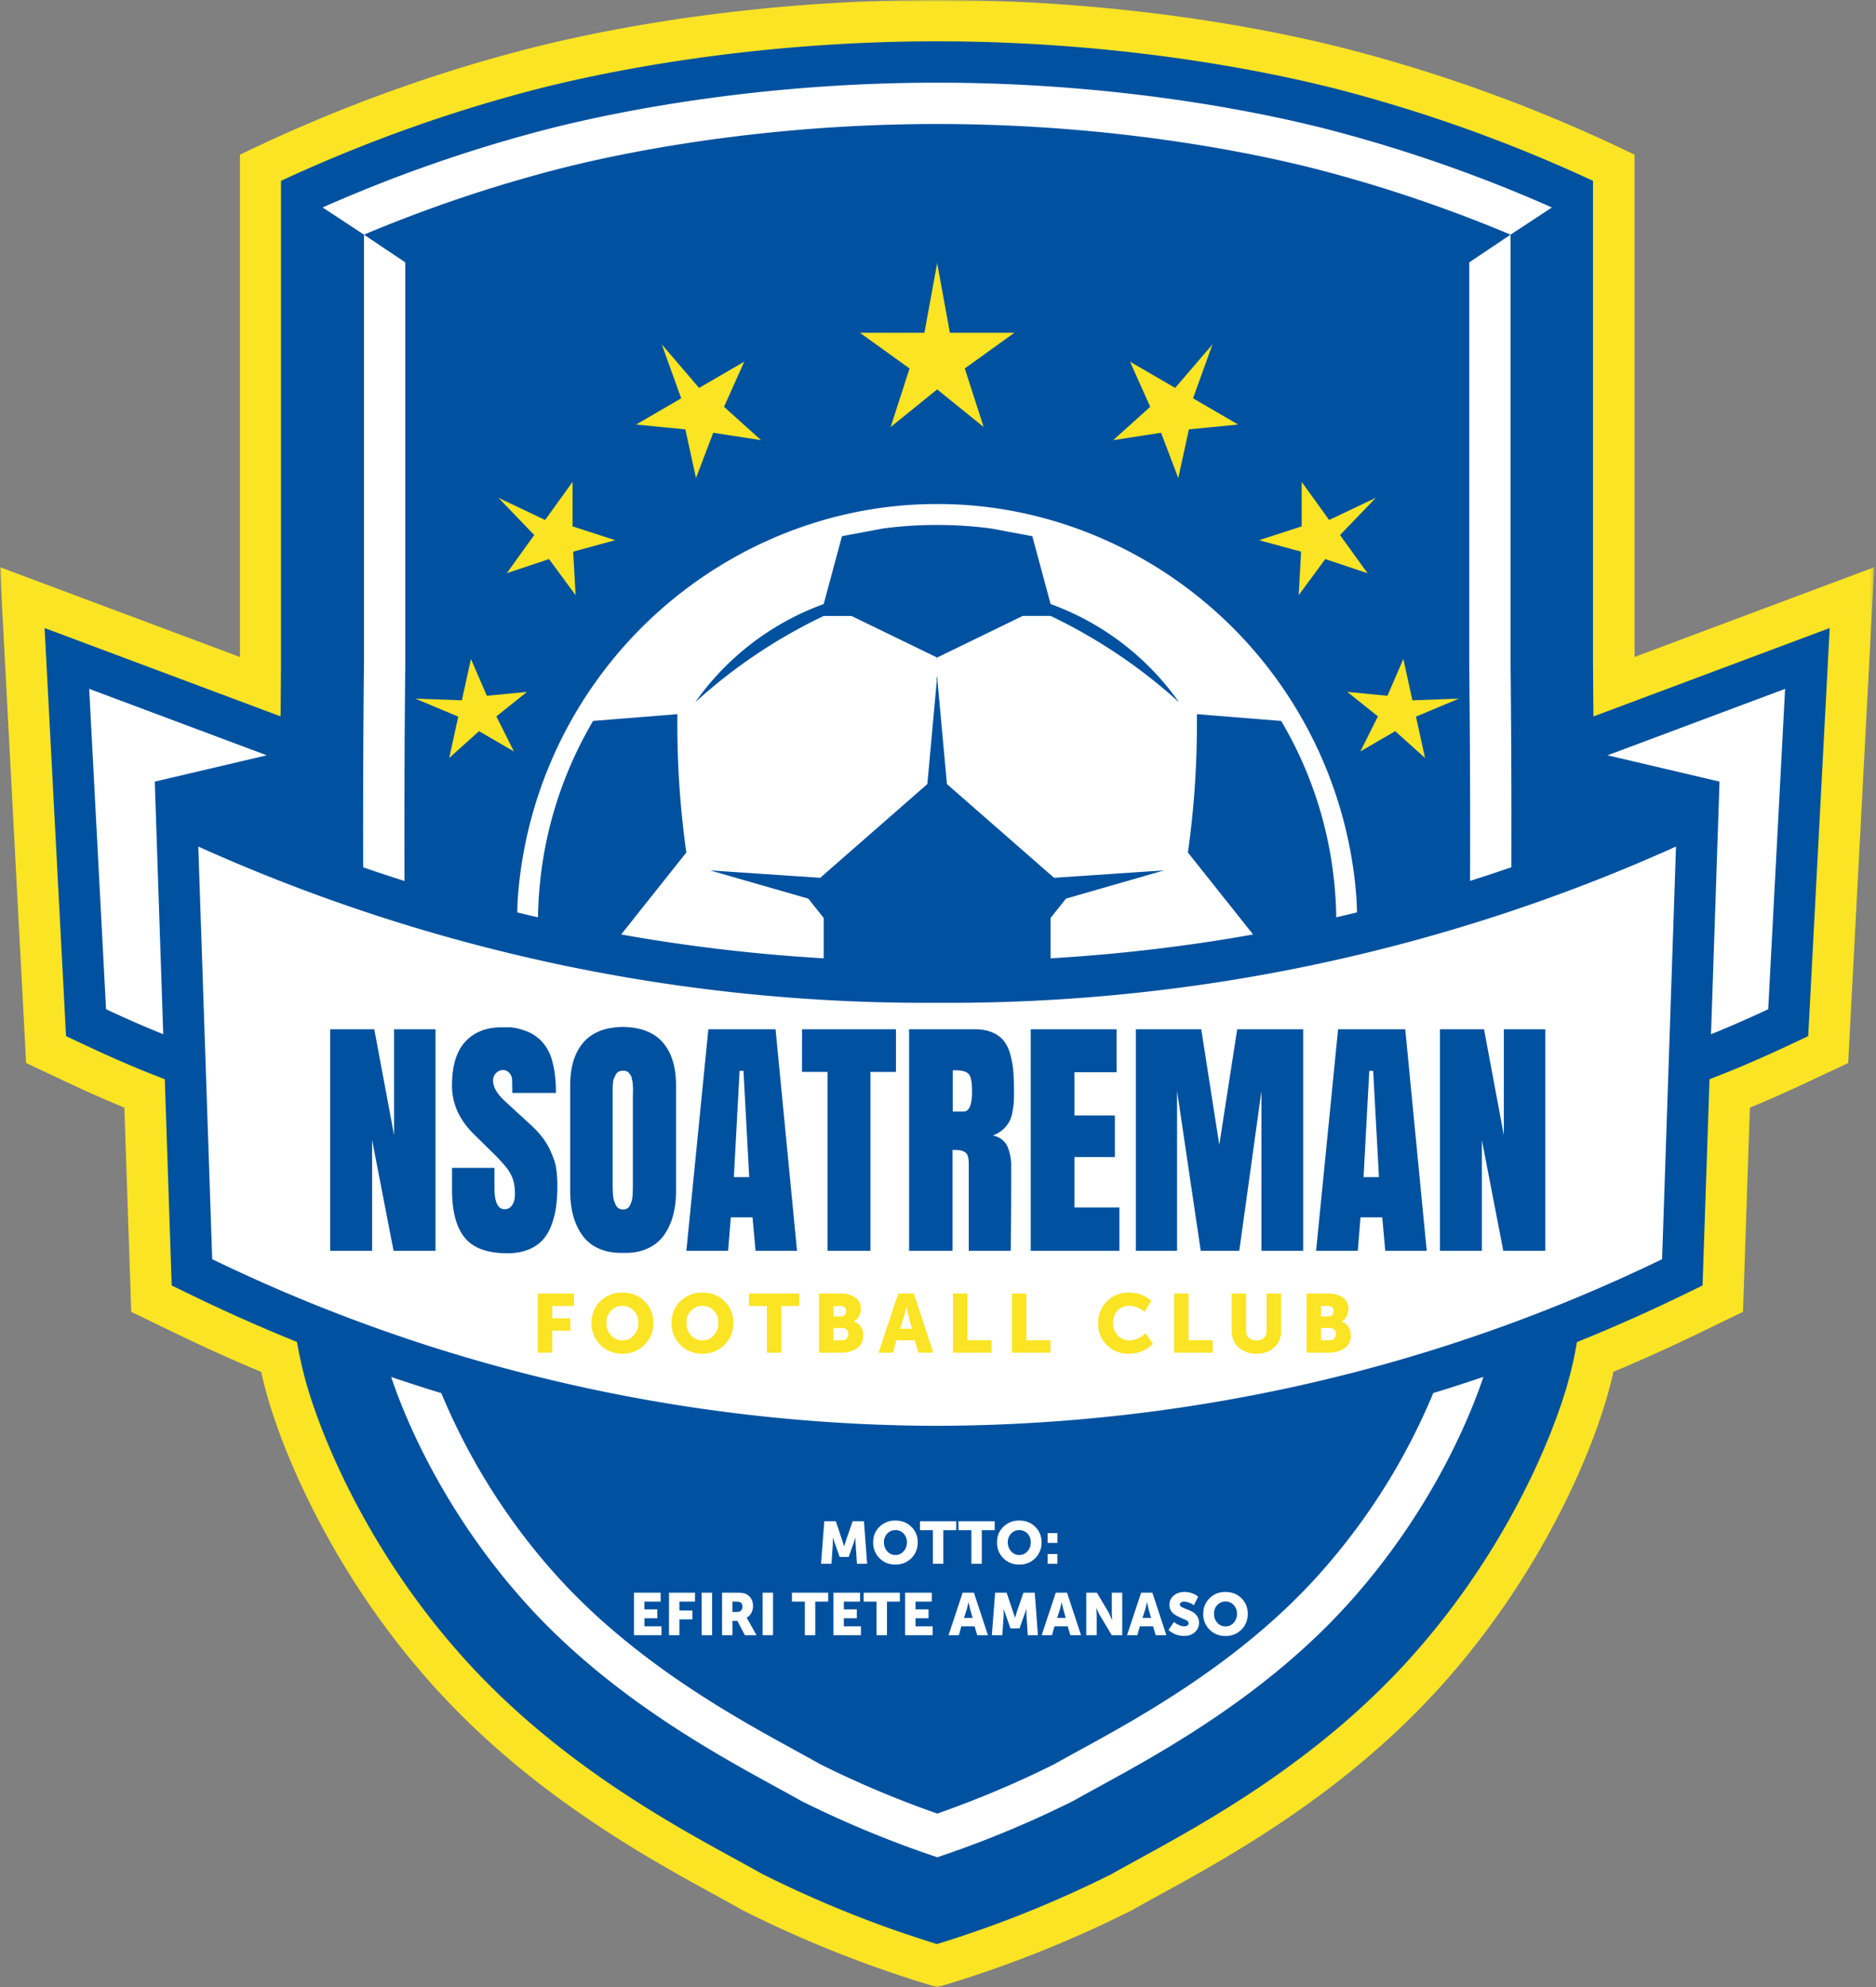
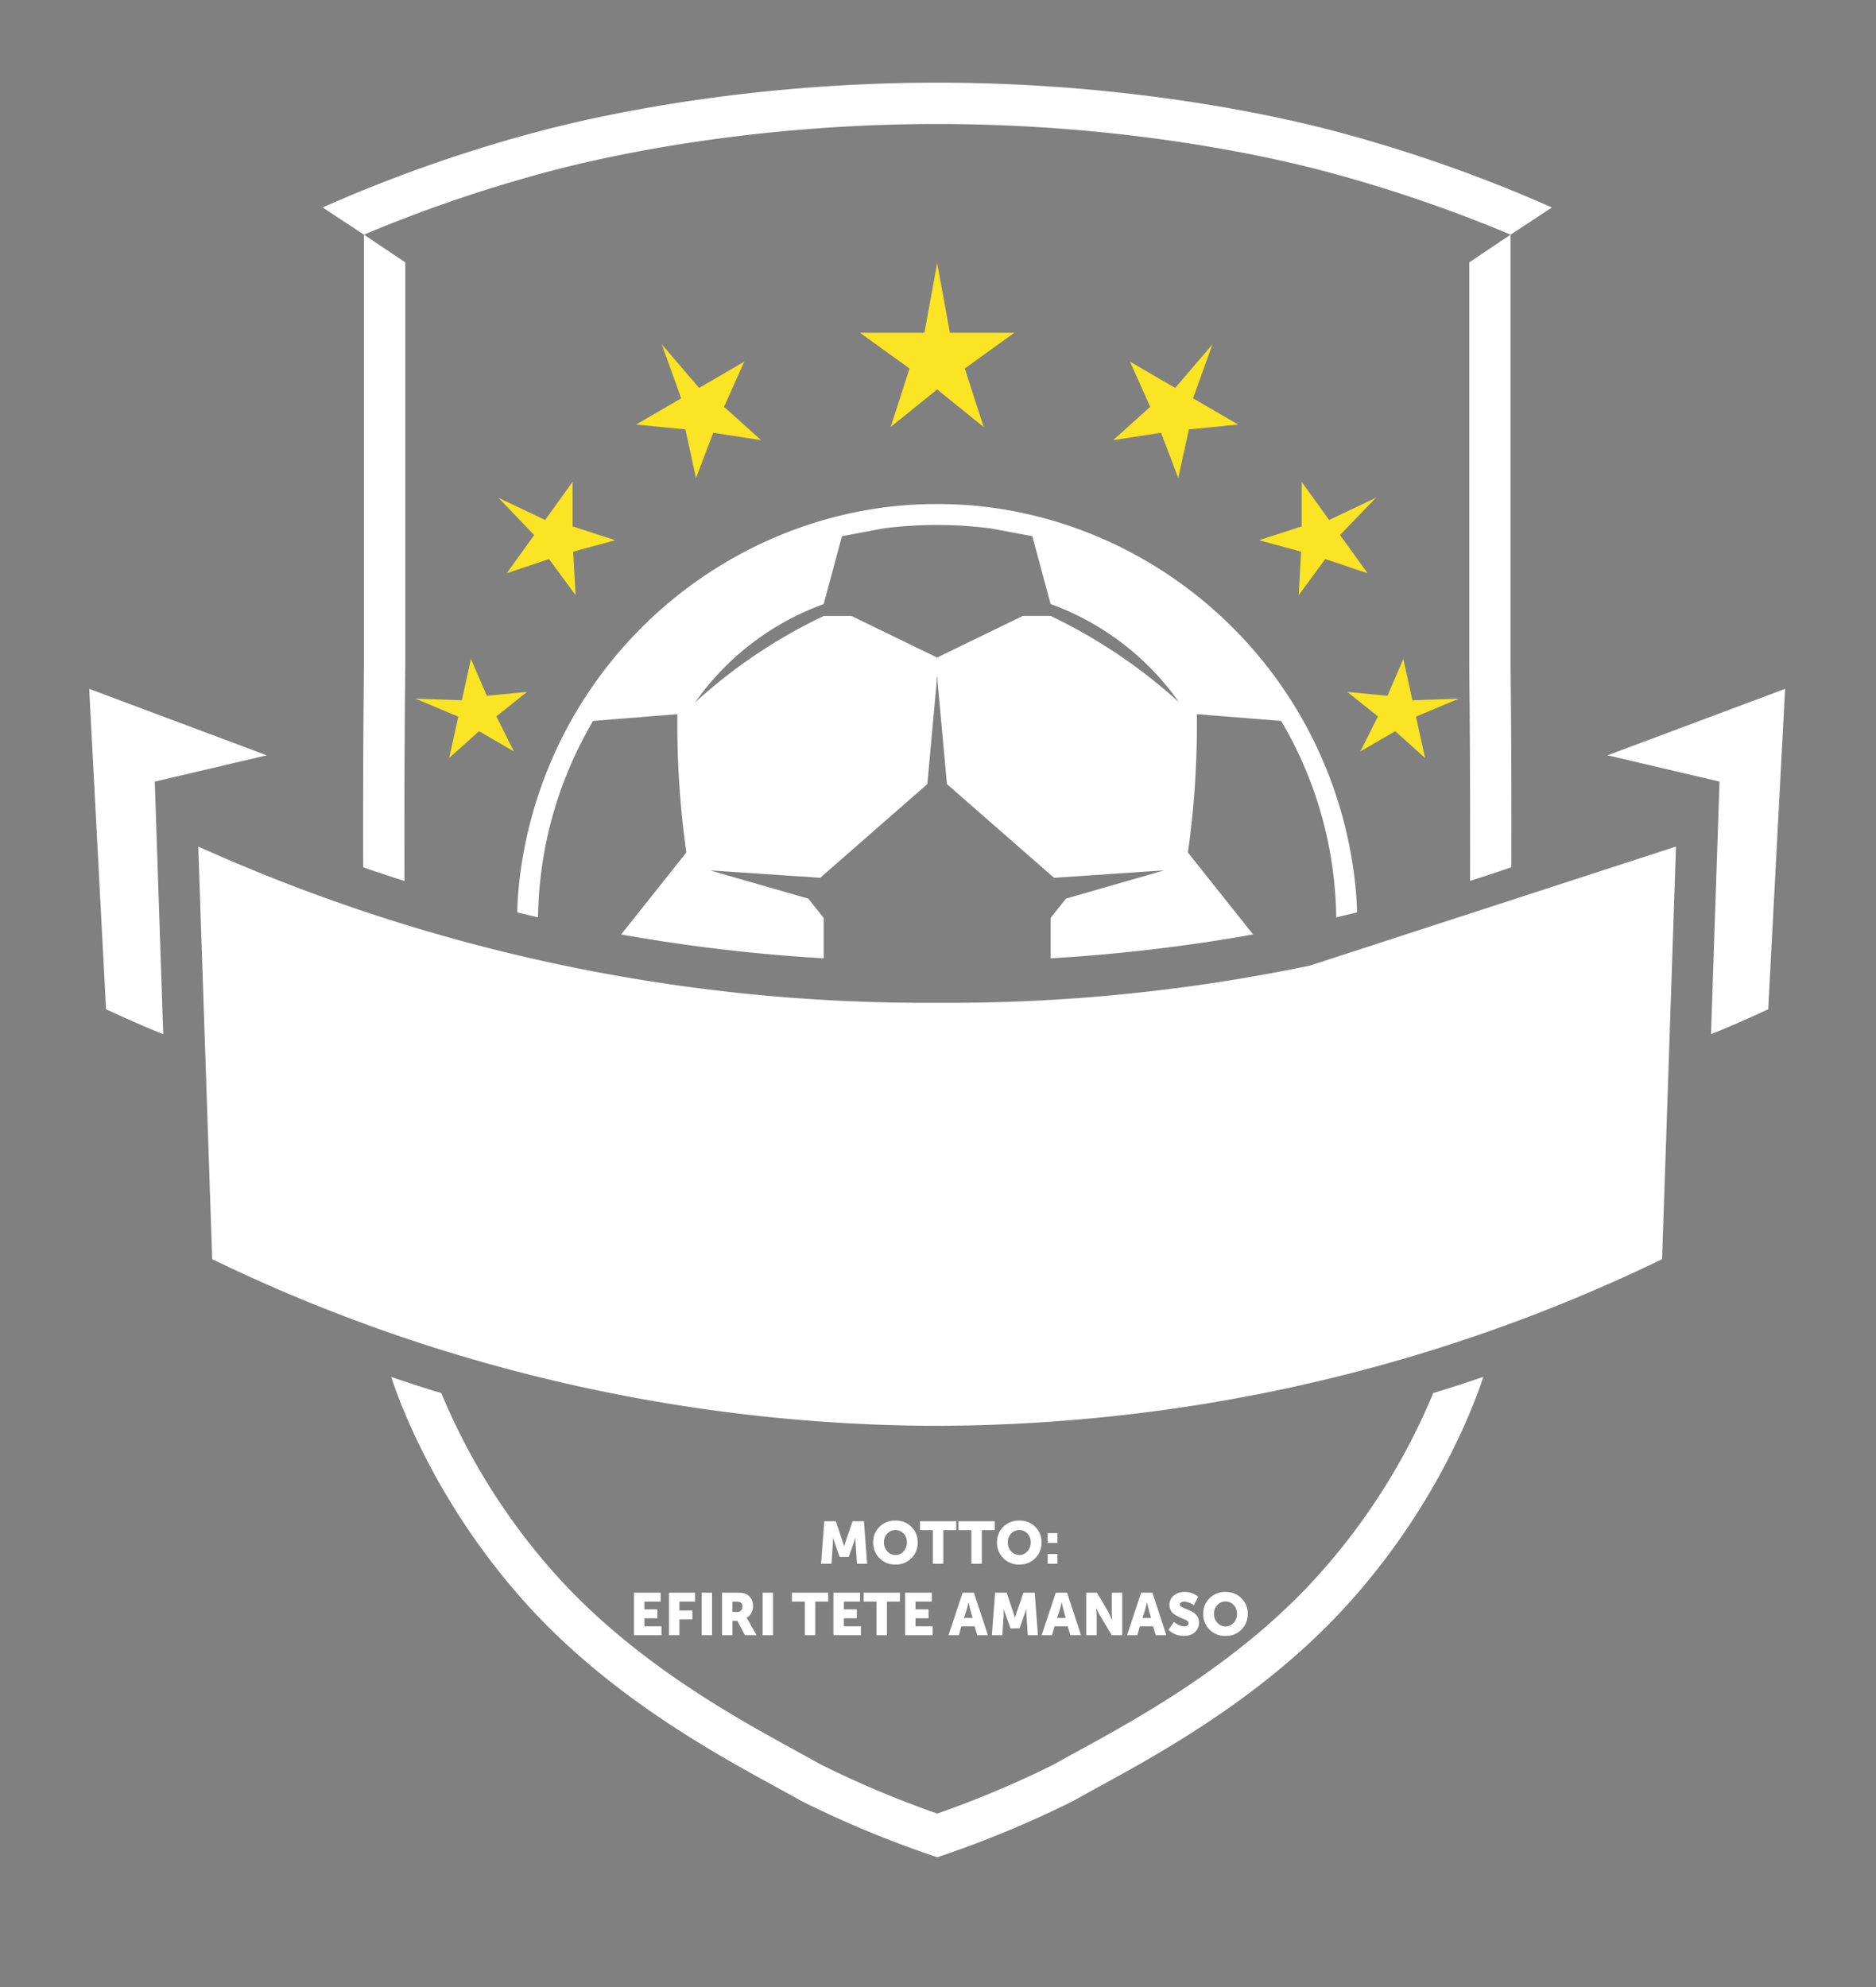
<svg xmlns="http://www.w3.org/2000/svg" width="472" height="500" fill="none">
  <rect width="100%" height="100%" fill="#808080" stroke="none" />
  <mask id="a" width="472" height="500" x="0" y="0" maskUnits="userSpaceOnUse" style="mask-type:luminance">
    <path fill="#fff" d="M0 0h471.56v500H0V0Z" />
  </mask>
  <g mask="url(#a)">
-     <path fill="#FAE424" d="M411.26 165.29V38.93a386.8 386.8 0 0 0-70.75-26.2C330.96 10.22 290.52-.01 235.69 0c-54.7.01-95.05 10.23-104.57 12.73a386.76 386.76 0 0 0-70.75 26.2v126.38L0 142.71l6.57 124.76 11.28 5.3a324.29 324.29 0 0 0 13.44 5.92l1.73 51.38 11.3 5.47c7.02 3.4 14.16 6.61 21.38 9.64a114 114 0 0 0 3.66 12.7c2.23 6.46 13.02 36.49 39.3 65.88 28.2 31.52 62.68 48 78.24 56.9A295.85 295.85 0 0 0 235.81 500a295.98 295.98 0 0 0 48.92-19.34c15.56-8.9 50.04-25.38 78.24-56.9 26.28-29.4 37.07-59.42 39.3-65.89 1.44-4.14 2.64-8.14 3.67-12.72 7.19-3.02 14.3-6.22 21.3-9.61l11.3-5.48 1.73-51.37a309.69 309.69 0 0 0 13.44-5.93l11.29-5.29 6.56-124.75" />
-   </g>
-   <path fill="#00519F" d="m70.6 180.25.1-13.18V45.5a377.4 377.4 0 0 1 63-22.72c14.18-3.72 52.5-12.38 102.05-12.38h.12c49.51.01 87.77 8.66 101.93 12.38a377.27 377.27 0 0 1 63 22.72v121.46l.1 13.31 59.45-22.25-5.41 102.68-5.64 2.65c-3.84 1.8-7.75 3.53-11.62 5.16-2.49 1.05-5.03 2.04-7.57 3.03l-1.75 51.9-5.65 2.74a431.23 431.23 0 0 1-25.95 11.5 99.44 99.44 0 0 1-4.38 16.8c-3.5 10.15-14.15 36.54-37.23 62.35-23.32 26.07-51.58 41.56-68.46 50.81-2.58 1.42-4.91 2.7-6.94 3.85-14.1 7.07-28.89 13-44 17.65a286 286 0 0 1-44-17.65 505.52 505.52 0 0 0-6.94-3.84c-16.88-9.26-45.15-24.75-68.46-50.82-23.07-25.8-33.72-52.2-37.23-62.35a99.5 99.5 0 0 1-4.39-16.83 431.63 431.63 0 0 1-25.88-11.47l-5.65-2.74-1.74-51.9c-2.54-.99-5.09-1.98-7.58-3.03a317.87 317.87 0 0 1-11.61-5.16l-5.65-2.65-5.4-102.68" />
+     </g>
  <path fill="#fff" d="M101.97 166.96V66.02l-10.4-6.98v107.92a4111 4111 0 0 0-.2 51.26 433.6 433.6 0 0 0 10.4 3.44c-.05-18.16 0-36.44.2-54.7ZM380.06 167.29V59.04l-10.4 6.98V167.4c.2 18.03.25 36.17.2 54.24 3.49-1.1 6.95-2.25 10.4-3.44.04-16.97-.02-33.99-.2-50.91ZM360.61 350.49a160.88 160.88 0 0 1-28.65 45.54c-19.75 22.09-45.07 35.97-60.2 44.26a619.44 619.44 0 0 0-6.62 3.66c-9.45 4.7-19.3 8.85-29.32 12.36a255.52 255.52 0 0 1-29.34-12.36c-1.8-1.02-3.82-2.13-6.21-3.44l-.4-.22c-15.13-8.3-40.46-22.18-60.2-44.26a160.94 160.94 0 0 1-28.64-45.52c-.6-.19-1.22-.36-1.82-.54-3.6-1.12-7.2-2.3-10.79-3.52l.42 1.24c3.1 8.96 12.52 32.29 33.07 55.27 20.94 23.42 47.25 37.83 62.96 46.45 2.63 1.44 4.81 2.63 6.73 3.72 11 5.49 22.5 10.25 34.22 14.17a265.67 265.67 0 0 0 34.2-14.17c2-1.12 4.25-2.36 6.73-3.72 15.72-8.61 42.02-23.03 62.96-46.45 20.55-22.97 29.98-46.3 33.08-55.27l.43-1.26a435.27 435.27 0 0 1-10.87 3.54l-1.74.52Z" />
  <path fill="#fff" d="M91.57 59.04a356.45 356.45 0 0 1 47.48-16.14c13.37-3.52 49.57-11.7 96.76-11.7 47.13 0 83.37 8.18 96.77 11.7a357.11 357.11 0 0 1 47.48 16.14l10.4-6.84a367.1 367.1 0 0 0-55.24-19.36c-13.79-3.62-51.07-12.04-99.41-12.04-48.42 0-85.64 8.43-99.4 12.04A366.69 366.69 0 0 0 81.17 52.2M22.44 173.32l4.24 80.61c3.6 1.69 7.34 3.36 11.23 4.99 1.06.45 2.11.87 3.16 1.3l-2.13-63.56 28.17-6.62M404.45 190.04l28.18 6.62-2.14 63.56c1.05-.43 2.1-.85 3.16-1.3a305.7 305.7 0 0 0 11.23-4.99l4.25-80.61" />
-   <path fill="#fff" d="M329.58 242.95a445.41 445.41 0 0 1-93.76 9.36h-.07A445.41 445.41 0 0 1 49.89 213l3.5 103.82c17 8.23 36.66 16.34 58.89 23.2a422.93 422.93 0 0 0 123.47 18.73h.06c32.94-.12 75.83-4 123.47-18.72a418.65 418.65 0 0 0 58.9-23.21l3.5-103.82a445.6 445.6 0 0 1-92.1 29.95Z" />
-   <path fill="#00519F" d="M109.58 258.97v55.73H99.02l-5.4-27.88v27.88H83.07v-55.73h11.1l4.98 26.65v-26.65M127.66 315.33c-5.02 0-8.6-1.3-10.73-3.92-2.14-2.6-3.2-6.64-3.2-12.1v-5.46h10.67v5c0 3.6.86 5.4 2.58 5.4.8 0 1.43-.36 1.89-1.06.46-.7.69-1.62.69-2.76 0-1.5-.18-2.75-.54-3.78-.36-1.02-.9-2-1.63-2.92a45.8 45.8 0 0 0-3.57-3.83l-4.57-4.51c-3.69-3.62-5.53-7.7-5.53-12.25 0-4.94 1.11-8.62 3.33-11.03 2.22-2.42 5.28-3.63 9.16-3.63h1.9c1 0 2.3.27 3.87.8 1.58.52 2.98 1.4 4.2 2.62a11.45 11.45 0 0 1 2.77 5.1c.61 2.19.92 4.85.92 8H128.9l-.06-3.36a2.55 2.55 0 0 0-.7-1.68 2.01 2.01 0 0 0-1.5-.73c-.72 0-1.33.25-1.83.75s-.75 1.15-.75 1.94c0 1.59 1 3.31 3.03 5.18l6.54 6.01c1.06.98 1.99 1.98 2.78 3a15.76 15.76 0 0 1 1.87 3c.46 1 .83 1.89 1.12 2.7.28.8.49 1.68.6 2.62a30.99 30.99 0 0 1 .23 4c0 1.96-.12 3.74-.34 5.34-.23 1.6-.63 3.14-1.2 4.62a11.33 11.33 0 0 1-2.25 3.7 9.78 9.78 0 0 1-3.63 2.37c-1.48.58-3.2.87-5.16.87ZM156.77 304.31c.4 0 .74-.08 1.03-.26.3-.17.53-.44.7-.8.18-.37.32-.7.42-1.03.1-.33.18-.77.22-1.32a34.15 34.15 0 0 0 .09-2.46v-22.67l.02-.84a16.11 16.11 0 0 0-.03-1.87c-.01-.41-.05-.73-.1-.95l-.18-.84c-.07-.33-.17-.6-.3-.76a8.34 8.34 0 0 0-.42-.57c-.17-.2-.37-.33-.62-.42a2.68 2.68 0 0 0-.83-.12c-.42 0-.8.09-1.12.25-.31.16-.56.42-.75.78-.18.37-.34.7-.46.98-.12.3-.2.73-.24 1.3-.04.57-.06.98-.06 1.22v24.09a35.83 35.83 0 0 0 .09 2.55 6.4 6.4 0 0 0 .68 2.56c.18.4.43.69.75.88.31.2.69.3 1.11.3Zm-13.31-4.65v-26.55c0-4.64 1.1-8.24 3.3-10.8 2.2-2.55 5.5-3.86 9.92-3.93 4.54.07 7.92 1.38 10.11 3.94 2.2 2.55 3.3 6.15 3.3 10.8v26.54c0 2.26-.25 4.32-.75 6.18a15.5 15.5 0 0 1-2.28 4.94 10.04 10.04 0 0 1-4.16 3.36c-1.75.8-3.76 1.16-6.03 1.09-2.4.07-4.47-.3-6.22-1.09a10.04 10.04 0 0 1-4.16-3.36 15.48 15.48 0 0 1-2.28-4.94c-.5-1.86-.75-3.92-.75-6.18ZM187.06 269.43h-.98l-1.44 26.73h3.86l-1.44-26.73Zm8.07-10.46 5.4 55.73H190.1l-.77-8.4h-5.46l-.68 8.4h-10.5l5.53-55.73M201.79 258.97h23.63v10.74H219v44.99h-10.8v-45h-6.42M239.72 269.3v10.38h2.7c1.43 0 2.15-1.7 2.15-5.1 0-2.27-.28-3.71-.84-4.34-.57-.63-1.7-.95-3.43-.95h-.58Zm-.06 20.03v25.37h-10.93v-55.73h16.57c1.7 0 3.15.26 4.36.79a7.42 7.42 0 0 1 2.85 2.06 9.3 9.3 0 0 1 1.65 3.4c.4 1.4.65 2.82.78 4.23.12 1.4.18 3.12.18 5.12 0 1.05-.01 1.9-.04 2.57-.03.67-.15 1.5-.34 2.52a7.2 7.2 0 0 1-2.4 4.53 7.2 7.2 0 0 1-2.56 1.5c1 .22 1.84.6 2.49 1.18a4.84 4.84 0 0 1 1.41 2.12 13.06 13.06 0 0 1 .74 4.72c0 9.2-.04 16.2-.13 20.99h-10.55v-21.73c0-.86-.08-1.55-.23-2.06a1.75 1.75 0 0 0-.86-1.1 3.53 3.53 0 0 0-1.21-.4c-.4-.05-.98-.08-1.78-.08ZM259.33 314.7v-55.73h21.6v10.81h-10.61v10.88h10.18v10.46h-10.18v12.7h11.32v10.88M311.8 314.7h-9.7l-5.95-40.2v40.2h-10.37v-55.73h16.45l4.54 29.07 4.51-29.07h16.6v55.73h-10.5v-40.2M345.5 269.43h-.99l-1.44 26.73h3.87l-1.45-26.73Zm8.06-10.46 5.4 55.73h-10.43l-.76-8.4h-5.47l-.68 8.4h-10.49l5.53-55.73M388.8 258.97v55.73h-10.57l-5.4-27.88v27.88h-10.55v-55.73h11.1l4.98 26.65v-26.65" />
-   <path fill="#FAE424" d="M135.3 340.34v-14.87h9.11v3.12h-5.47v3.12h4.53v3.12h-4.53v5.51M152.58 332.82c0 1.26.4 2.31 1.17 3.17a3.7 3.7 0 0 0 2.85 1.27 3.7 3.7 0 0 0 2.85-1.27 4.54 4.54 0 0 0 1.16-3.17c0-1.21-.39-2.22-1.16-3.04a3.78 3.78 0 0 0-2.85-1.23c-1.13 0-2.07.41-2.85 1.23a4.25 4.25 0 0 0-1.17 3.04Zm-3.76 0c0-2.15.74-3.95 2.22-5.41a7.6 7.6 0 0 1 5.56-2.18 7.6 7.6 0 0 1 5.56 2.18 7.3 7.3 0 0 1 2.22 5.4c0 2.21-.74 4.06-2.22 5.55a7.5 7.5 0 0 1-5.56 2.24 7.5 7.5 0 0 1-5.56-2.24 7.56 7.56 0 0 1-2.22-5.54ZM172.71 332.82c0 1.26.4 2.31 1.17 3.17a3.7 3.7 0 0 0 2.85 1.27 3.7 3.7 0 0 0 2.85-1.27 4.54 4.54 0 0 0 1.16-3.17c0-1.21-.39-2.22-1.16-3.04a3.78 3.78 0 0 0-2.85-1.23c-1.13 0-2.07.41-2.85 1.23a4.24 4.24 0 0 0-1.17 3.04Zm-3.76 0c0-2.15.74-3.95 2.22-5.41a7.6 7.6 0 0 1 5.56-2.18 7.6 7.6 0 0 1 5.56 2.18 7.28 7.28 0 0 1 2.22 5.4c0 2.21-.74 4.06-2.22 5.55a7.51 7.51 0 0 1-5.56 2.24 7.5 7.5 0 0 1-5.56-2.24 7.56 7.56 0 0 1-2.22-5.54ZM192.95 340.34v-11.75h-4.51v-3.12h12.66v3.12h-4.51v11.75M209.7 337.22h2.18c.5 0 .88-.15 1.16-.45.28-.3.42-.67.42-1.11 0-.44-.13-.8-.4-1.1-.26-.27-.65-.42-1.16-.42h-2.2v3.08Zm0-5.99h1.87c.42 0 .75-.13.97-.4.22-.26.34-.58.34-.97 0-.38-.12-.68-.35-.92-.23-.23-.57-.35-1.03-.35h-1.8v2.64Zm-3.64 9.11v-14.87h5.46a6.1 6.1 0 0 1 3.67 1 3.35 3.35 0 0 1 1.39 2.89c0 .63-.16 1.24-.46 1.82-.3.57-.73 1.02-1.27 1.34v.04c.8.24 1.38.67 1.76 1.3.38.63.57 1.31.57 2.05 0 1.51-.53 2.63-1.6 3.35a7.1 7.1 0 0 1-4.06 1.08M228.04 328.86H228a34.93 34.93 0 0 1-.61 2.56l-.92 2.89h3l-.82-2.9-.6-2.55Zm3.04 11.48-.92-3.12h-4.63l-.86 3.12h-3.62l4.93-14.87h3.95l4.88 14.87M239.77 340.34v-14.87h3.63v11.75h6.08v3.12M254.59 340.34v-14.87h3.64v11.75h6.07v3.12M276.28 332.88c0-2.18.75-4 2.23-5.46a7.61 7.61 0 0 1 5.57-2.2 8.72 8.72 0 0 1 3.56.75c.41.21.78.42 1.1.62.32.2.55.37.7.53l.21.2-1.68 2.75a9.1 9.1 0 0 0-.52-.42c-.22-.16-.66-.39-1.31-.67a4.72 4.72 0 0 0-1.9-.43c-1.34 0-2.37.42-3.1 1.25a4.4 4.4 0 0 0-1.1 3c0 1.19.38 2.23 1.13 3.13a3.8 3.8 0 0 0 3.08 1.33 5.54 5.54 0 0 0 3.45-1.37l.5-.45 1.87 2.66-.25.27c-.1.11-.36.3-.74.6-.38.28-.78.53-1.21.75a8.48 8.48 0 0 1-3.79.88 7.6 7.6 0 0 1-5.63-2.19 7.51 7.51 0 0 1-2.17-5.53ZM295.4 340.34v-14.87h3.63v11.75h6.08v3.12M309.9 334.87v-9.4h3.63v9.4c0 .76.23 1.35.7 1.77.46.41 1.09.62 1.88.62.79 0 1.42-.2 1.88-.62.46-.42.7-1 .7-1.77v-9.4h3.64v9.4a5.4 5.4 0 0 1-1.7 4.13 6.33 6.33 0 0 1-4.5 1.59 6.38 6.38 0 0 1-4.52-1.6 5.37 5.37 0 0 1-1.72-4.12ZM332.37 337.22h2.19c.5 0 .88-.15 1.16-.45.28-.3.42-.67.42-1.11 0-.44-.13-.8-.4-1.1-.26-.27-.65-.42-1.16-.42h-2.2v3.08Zm0-5.99h1.88c.42 0 .75-.13.97-.4.22-.26.34-.58.34-.97 0-.38-.12-.68-.35-.92-.23-.23-.57-.35-1.03-.35h-1.8v2.64Zm-3.64 9.11v-14.87h5.47c1.53 0 2.75.33 3.67 1a3.35 3.35 0 0 1 1.39 2.89c0 .63-.16 1.24-.46 1.82-.3.57-.73 1.02-1.27 1.34v.04c.8.24 1.38.67 1.76 1.3.38.63.57 1.31.57 2.05 0 1.51-.53 2.63-1.6 3.35a7.09 7.09 0 0 1-4.06 1.08" />
+   <path fill="#fff" d="M329.58 242.95a445.41 445.41 0 0 1-93.76 9.36h-.07A445.41 445.41 0 0 1 49.89 213l3.5 103.82c17 8.23 36.66 16.34 58.89 23.2a422.93 422.93 0 0 0 123.47 18.73h.06c32.94-.12 75.83-4 123.47-18.72a418.65 418.65 0 0 0 58.9-23.21l3.5-103.82Z" />
  <path fill="#fff" d="m206.57 393.46.82-10.7h2.9l1.52 4.54.59 1.75h.02c.2-.72.38-1.31.54-1.77l1.56-4.52h2.85l.8 10.7h-2.56l-.32-4.82a8.9 8.9 0 0 1-.02-1.53l.02-.26h-.03c-.25.74-.46 1.33-.63 1.78l-1.1 3.11h-2.27l-1.1-3.1-.63-1.78c.02.65.02 1.25 0 1.78l-.33 4.82M222.4 388.05c0 .9.28 1.66.84 2.28.56.61 1.24.92 2.05.92.8 0 1.49-.3 2.05-.92.56-.62.84-1.38.84-2.28 0-.87-.28-1.6-.84-2.2a2.72 2.72 0 0 0-2.05-.87c-.81 0-1.5.29-2.05.88a3.06 3.06 0 0 0-.84 2.19Zm-2.71 0c0-1.55.53-2.85 1.6-3.9a5.47 5.47 0 0 1 4-1.57c1.6 0 2.94.52 4 1.57a5.25 5.25 0 0 1 1.6 3.9 5.44 5.44 0 0 1-5.6 5.6 5.44 5.44 0 0 1-5.6-5.6ZM234.72 393.46V385h-3.25v-2.24h9.12V385h-3.25v8.46M244.4 393.46V385h-3.25v-2.24h9.12V385h-3.25v8.46M253.56 388.05c0 .9.28 1.66.84 2.28.56.61 1.24.92 2.05.92.8 0 1.49-.3 2.05-.92.56-.62.84-1.38.84-2.28 0-.87-.28-1.6-.84-2.2a2.71 2.71 0 0 0-2.05-.87c-.81 0-1.5.29-2.05.88a3.05 3.05 0 0 0-.84 2.19Zm-2.71 0c0-1.55.53-2.85 1.6-3.9a5.47 5.47 0 0 1 4-1.57c1.6 0 2.94.52 4 1.57a5.24 5.24 0 0 1 1.6 3.9 5.44 5.44 0 0 1-5.6 5.6 5.44 5.44 0 0 1-5.6-5.6ZM263.59 391h2.46v2.46h-2.46v-2.45Zm0-5.25h2.46v2.46h-2.46v-2.46ZM159.5 411.43v-10.7h6.72v2.24h-4.1v1.95h3.27v2.25h-3.26v2.02h4.3v2.24M168.32 411.43v-10.7h6.55v2.24h-3.93v2.25h3.26v2.24h-3.26v3.97M176.53 411.43h2.63v-10.7h-2.63v10.7ZM184.29 405.58h1.14c.43 0 .76-.12 1-.34.24-.24.36-.56.36-.98 0-.44-.11-.76-.34-.97-.24-.21-.66-.32-1.28-.32h-.88v2.6Zm-2.62 5.85v-10.7h3.73c.94 0 1.64.08 2.08.25.62.24 1.1.63 1.45 1.16.35.53.53 1.19.53 1.96 0 .6-.14 1.17-.42 1.71a2.7 2.7 0 0 1-1.19 1.2v.04c.1.13.24.34.4.64l2.09 3.74h-2.92l-1.9-3.6h-1.23v3.6M191.88 411.43h2.62v-10.7h-2.62v10.7ZM202.5 411.43v-8.46h-3.25v-2.24h9.12v2.24h-3.25v8.46M209.69 411.43v-10.7h6.7v2.24h-4.08v1.95h3.26v2.25h-3.26v2.02h4.3v2.24M220.54 411.43v-8.46h-3.25v-2.24h9.12v2.24h-3.25v8.46M227.73 411.43v-10.7h6.7v2.24h-4.08v1.95h3.27v2.25h-3.27v2.02h4.3v2.24M243.68 403.17h-.03c-.16.78-.3 1.39-.44 1.84l-.67 2.08h2.17l-.59-2.08-.44-1.84Zm2.19 8.26-.66-2.24h-3.34l-.62 2.24h-2.6l3.55-10.7h2.84l3.52 10.7M249.55 411.43l.82-10.7h2.9l1.52 4.54.58 1.75h.03c.2-.72.38-1.31.54-1.77l1.56-4.52h2.84l.8 10.7h-2.55l-.32-4.82a10.2 10.2 0 0 1-.02-1.53l.01-.27h-.02l-.63 1.79-1.1 3.11-2.27.01-1.1-3.11-.63-1.79c.02.66.02 1.25 0 1.79l-.33 4.82M267.12 403.17h-.03c-.16.78-.31 1.39-.44 1.84l-.67 2.08h2.16l-.59-2.08-.43-1.84Zm2.18 8.26-.66-2.24h-3.33l-.62 2.24h-2.61l3.55-10.7h2.84l3.52 10.7M273.3 411.43v-10.7h2.68l2.96 4.99a46.93 46.93 0 0 0 .73 1.56l.13.29h.05c-.08-.77-.12-1.38-.12-1.84v-5h2.62v10.7h-2.63l-2.98-4.99c-.13-.2-.26-.46-.4-.77l-.37-.76-.13-.29h-.03c.08.77.12 1.38.12 1.83v4.98M288.59 403.17h-.03c-.16.78-.3 1.39-.44 1.84l-.67 2.08h2.17l-.6-2.08-.43-1.84Zm2.18 8.26-.65-2.24h-3.34l-.62 2.24h-2.6l3.55-10.7h2.83l3.52 10.7M293.99 410.09l1.38-2a5.07 5.07 0 0 0 1.29.8c.44.2.87.31 1.26.31.32 0 .58-.06.8-.2.22-.13.33-.35.33-.65 0-.18-.12-.37-.36-.54a3.8 3.8 0 0 0-.9-.46 13.52 13.52 0 0 1-2.31-1.16 2.86 2.86 0 0 1-1.25-2.36c0-.97.36-1.76 1.08-2.37.73-.6 1.63-.91 2.7-.91a5.53 5.53 0 0 1 3.09.91l.36.3-1.1 2.14a4.4 4.4 0 0 0-.35-.26 4.82 4.82 0 0 0-2.02-.68c-.31 0-.58.06-.8.2a.65.65 0 0 0-.34.6c0 .22.17.42.51.6.34.18.75.36 1.23.54.48.18.94.39 1.41.64s.86.6 1.18 1.07c.33.47.49 1.03.49 1.68 0 .93-.34 1.71-1.02 2.36-.68.64-1.6.96-2.75.96a5.7 5.7 0 0 1-3.75-1.37M305.44 406.01c0 .91.28 1.67.84 2.29.56.61 1.25.92 2.06.92.8 0 1.49-.3 2.05-.92.56-.62.84-1.38.84-2.29 0-.87-.29-1.6-.84-2.18a2.72 2.72 0 0 0-2.06-.89c-.8 0-1.49.3-2.05.89-.56.59-.84 1.31-.84 2.18Zm-2.7 0c0-1.54.53-2.84 1.59-3.89a5.47 5.47 0 0 1 4-1.57c1.61 0 2.95.52 4 1.57a5.24 5.24 0 0 1 1.6 3.9 5.44 5.44 0 0 1-5.6 5.6 5.45 5.45 0 0 1-5.6-5.6ZM277.93 162.47c-4.77-3-9.35-5.47-13.6-7.5h-7l-21.46 10.43v.06l-.06-.03c0 .7-.05.7-.06 0l-.06.03v-.06l-21.46-10.42h-6.99a132.96 132.96 0 0 0-32.32 21.71 67.73 67.73 0 0 1 32.32-24.7l4.6-17.08 10.28-1.93a100.8 100.8 0 0 1 13.66-.89 99.82 99.82 0 0 1 13.67.9l10.28 1.92 4.6 17.07a67.78 67.78 0 0 1 32.31 24.71c-5-4.55-11.2-9.5-18.71-14.22Zm63.43 65.07-.12-2.15-.08-.97a107.3 107.3 0 0 0-28.79-64.22c-20-21.22-47.82-33.38-76.34-33.38h-.49c-28.53 0-56.34 12.16-76.34 33.38a107.3 107.3 0 0 0-28.8 64.22l-.07.97c-.06.72-.09 1.44-.13 2.15-.03.68-.03 1.35-.05 2.03a610.73 610.73 0 0 0 5.21 1.24 101.9 101.9 0 0 1 2.05-18.85 100.15 100.15 0 0 1 11.81-30.57l21.21-1.7a230.59 230.59 0 0 0 2.25 34.8l-16.4 20.63c16.84 3 33.88 5 50.96 6v-10.15l-3.87-4.87-24.7-7.1 27.7 1.86 26.95-23.58 2.37-25.96v-1.37l.06.69.03-.33.03.32.06-.68v1.37l2.38 25.96 26.95 23.58 27.7-1.87-24.7 7.11-3.88 4.87v10.15c17.08-1 34.12-3 50.96-6l-16.4-20.62a231.14 231.14 0 0 0 2.25-34.81l21.21 1.7a99.17 99.17 0 0 1 11.81 30.57 100.58 100.58 0 0 1 2.05 18.85 3789.47 3789.47 0 0 1 5.22-1.24l-.06-2.03Z" />
  <path fill="#FAE424" d="m242.74 92.71 12.47-8.98H239l-3.18-17.36v-.36l-.03.18-.03-.18v.36l-3.18 17.36h-16.22l12.48 8.98-4.75 14.73 11.7-9.46 11.7 9.46M182.17 102.36 187.25 91l-11.36 6.6-9.3-10.85-.14-.26.05.14-.1-.11.15.25 4.84 13.45-11.35 6.6 12.4 1.22 2.67 12.24 4.34-11.39 12.04 1.86M144.06 132.44v-11.2l-6.91 9.59-11.62-5.52-.21-.16.09.1-.12-.06.21.16 8.91 9.27-6.91 9.6 10.63-3.55 6.69 9.08-.61-10.95 10.58-2.88M122.49 175.06l-4-9.26-2.29 10.4-11.57-.41-.23-.05.11.05h-.12l.23.04 10.68 4.48-2.28 10.4 7.51-6.74 8.77 5.1-4.41-8.82 7.7-6.16M289.39 102.36 284.31 91l11.36 6.6 9.3-10.85.14-.26-.05.14.1-.11-.15.25-4.84 13.45 11.35 6.6-12.39 1.22-2.68 12.24-4.33-11.39-12.05 1.86M327.5 132.44v-11.2l6.91 9.59 11.62-5.52.21-.16-.09.1.12-.06-.21.16-8.91 9.27 6.92 9.6-10.64-3.55-6.68 9.08.6-10.95-10.58-2.88M349.08 175.06l4-9.26 2.28 10.4 11.57-.41.23-.05-.1.05h.11l-.23.04-10.68 4.48 2.28 10.4-7.51-6.74-8.77 5.1 4.42-8.82-7.7-6.16" />
</svg>